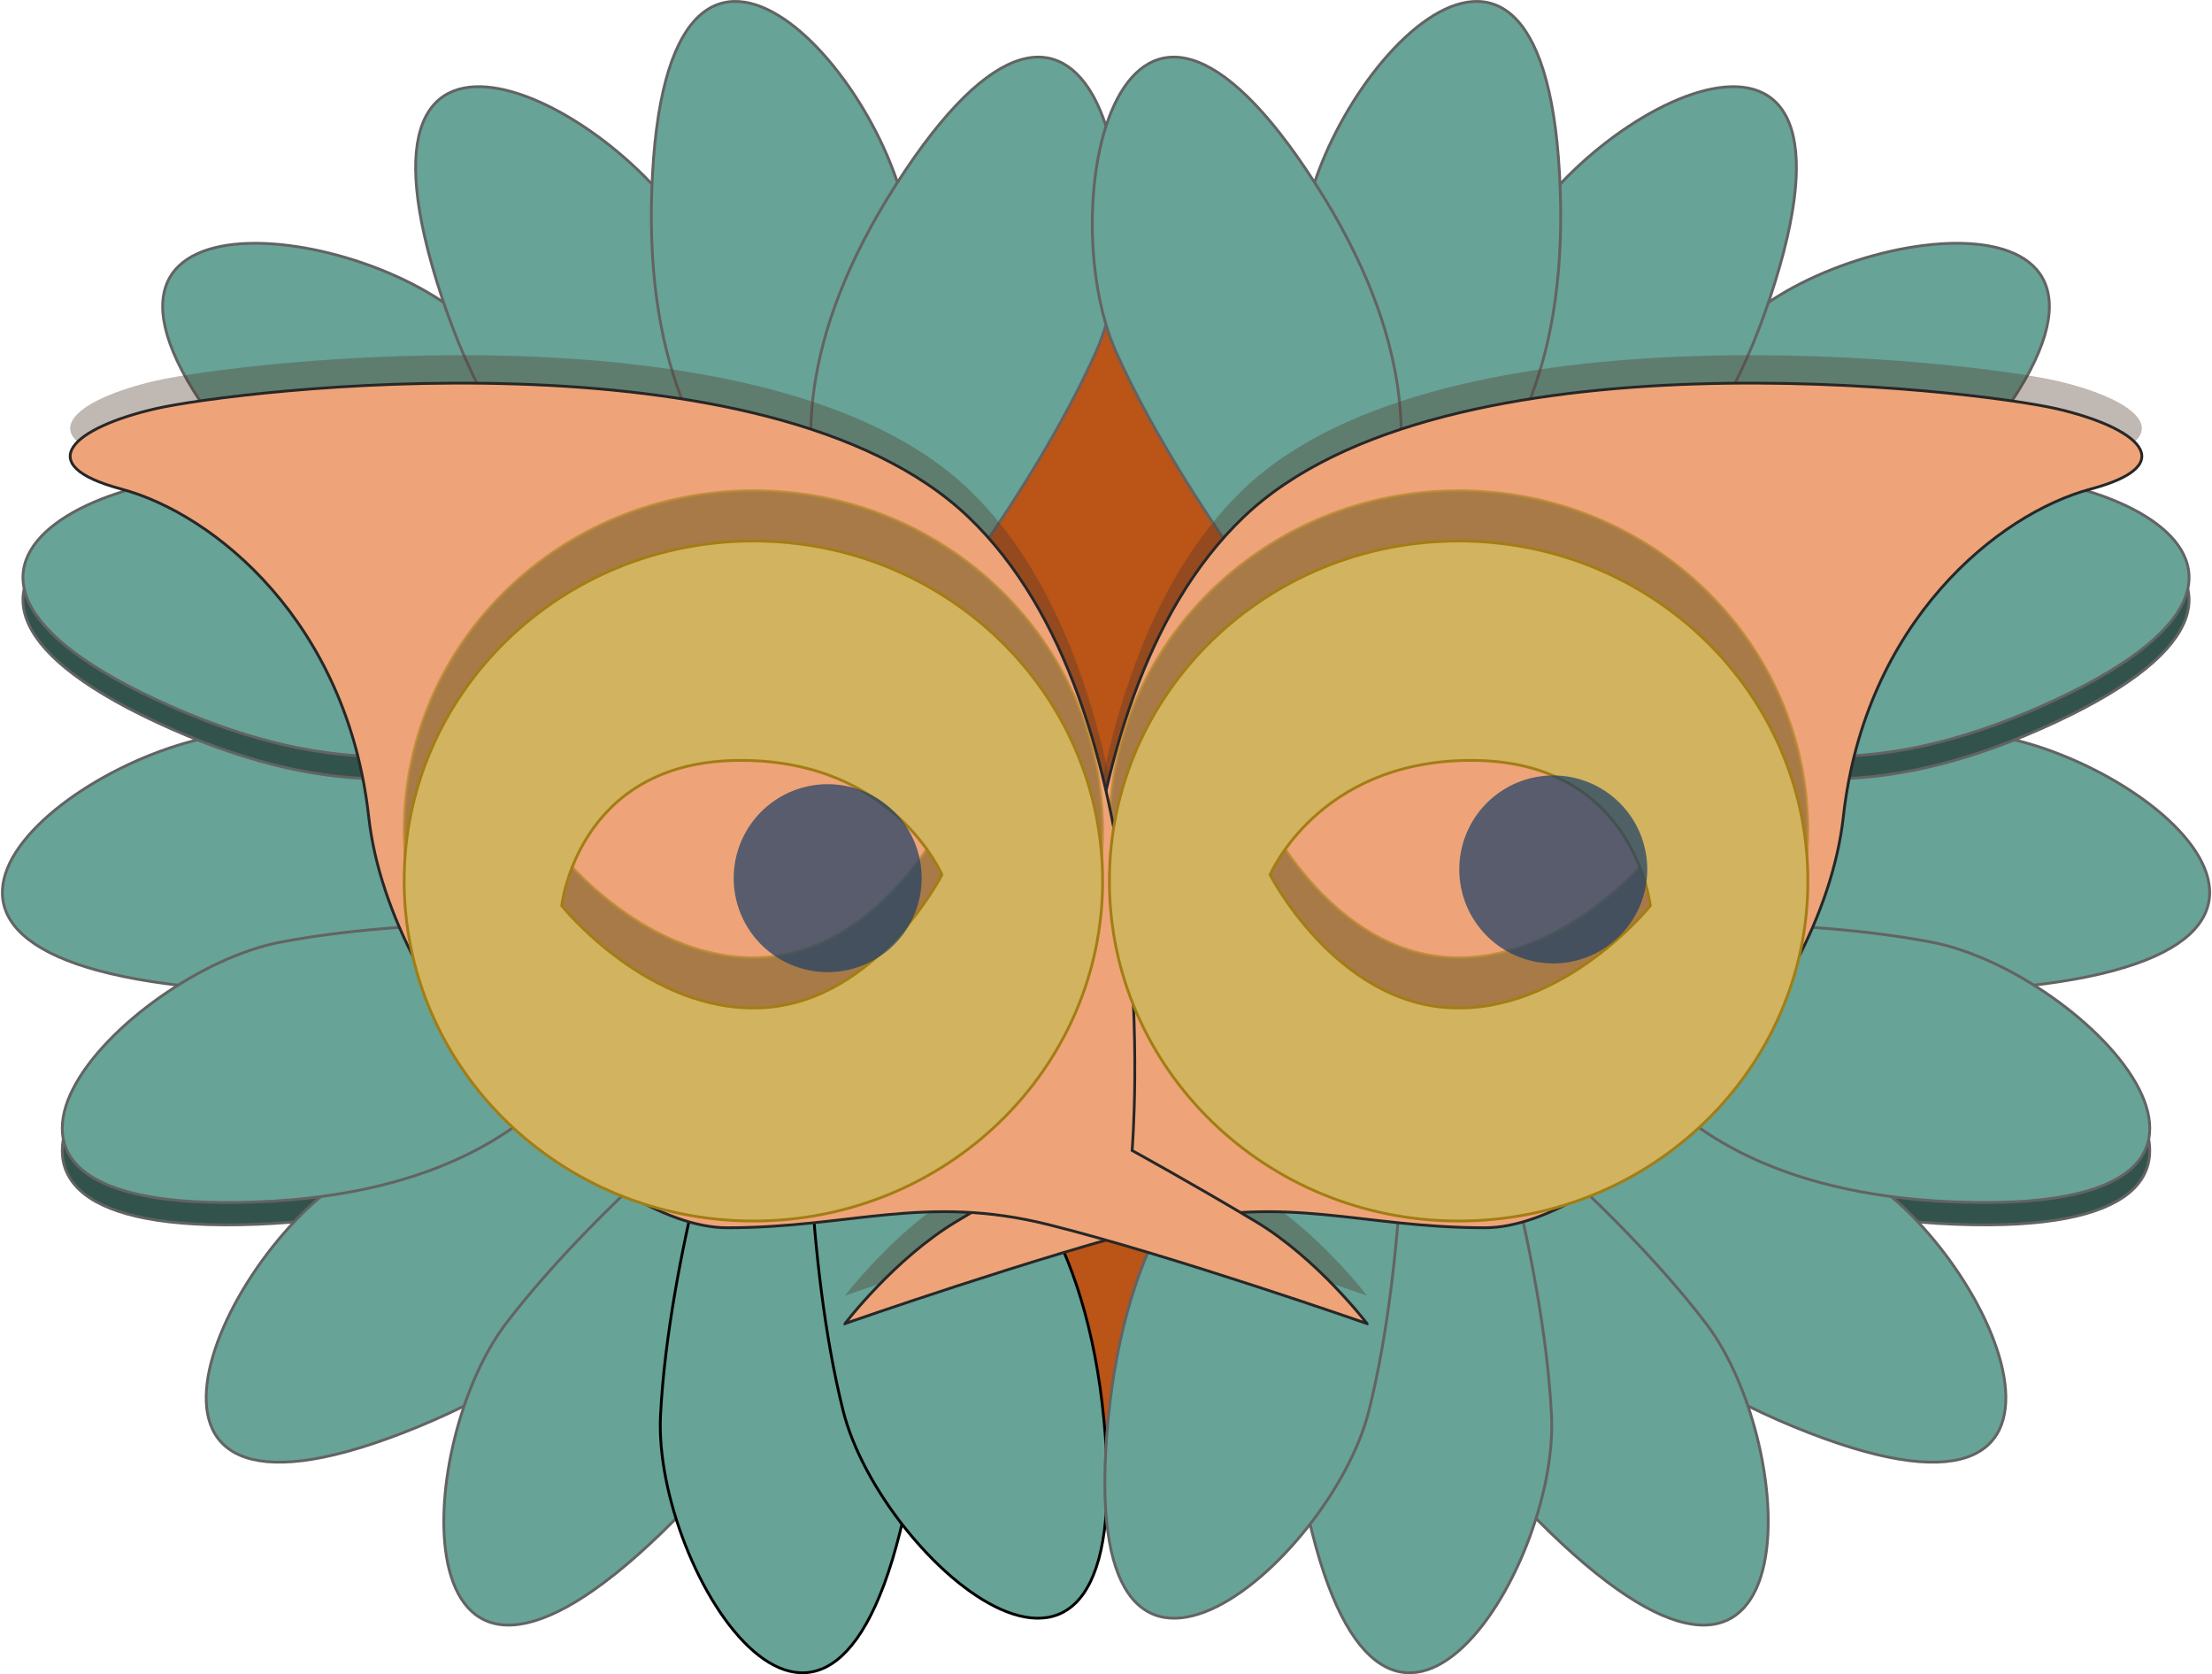
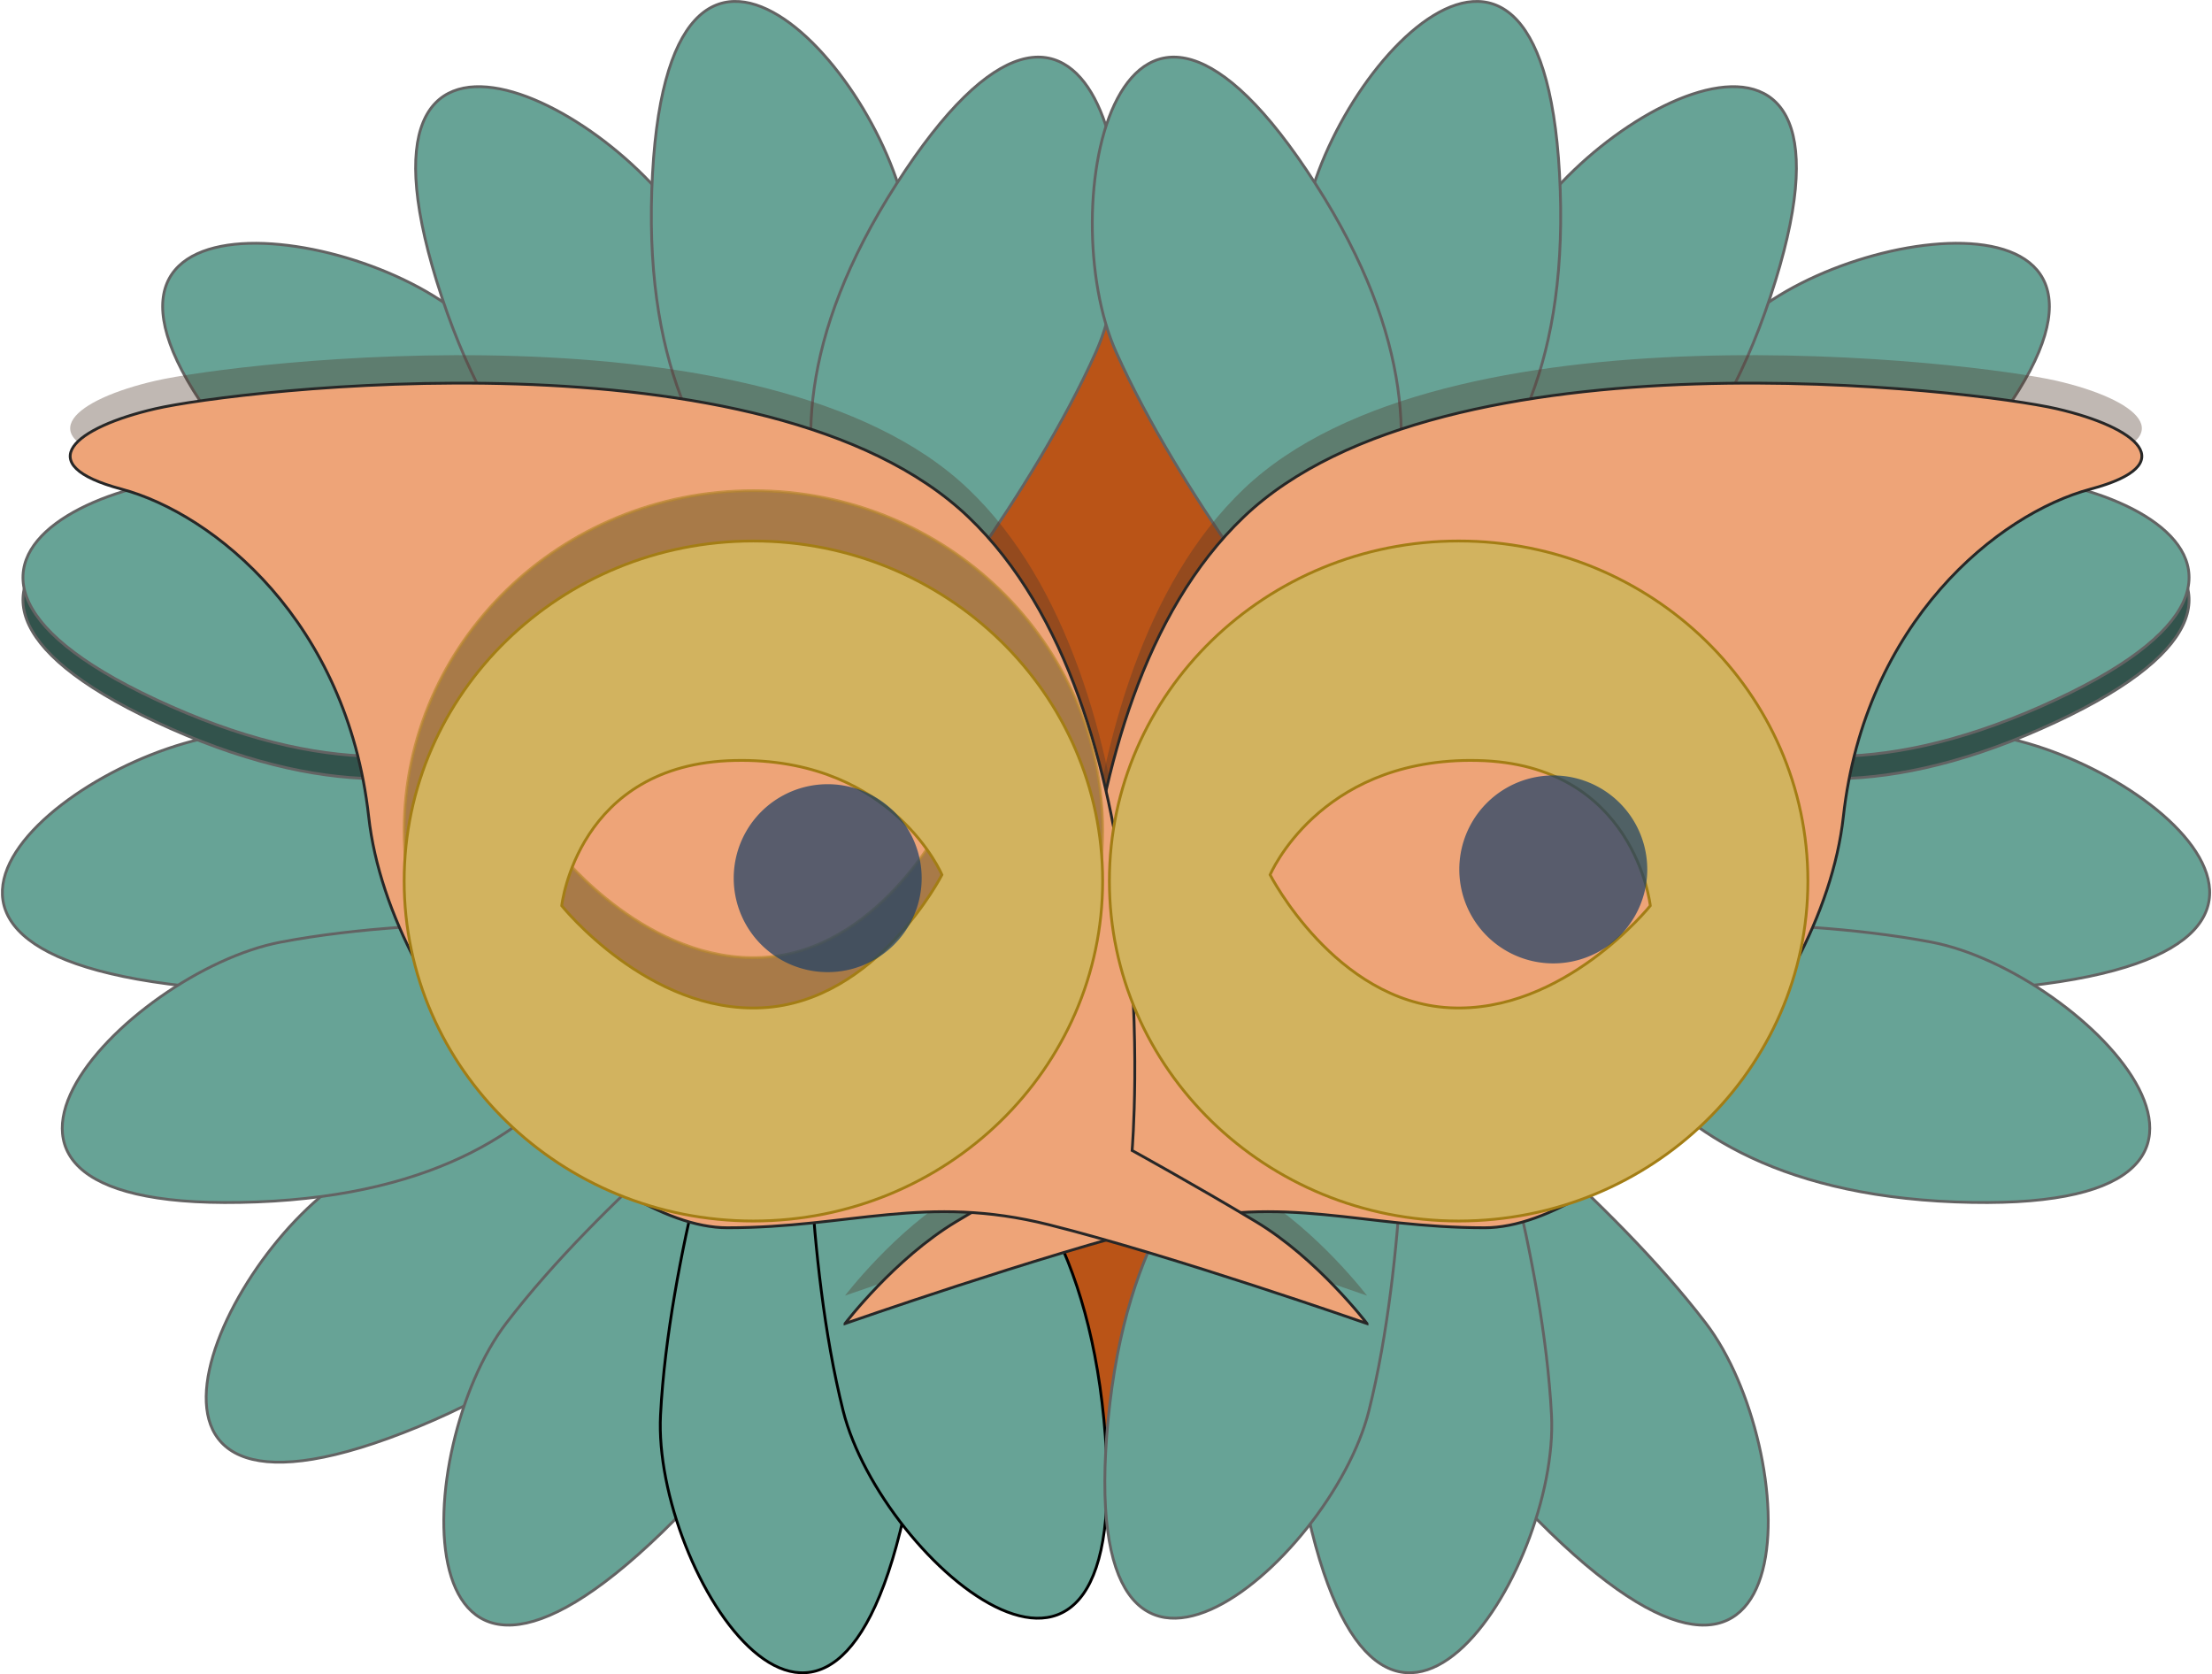
<svg xmlns="http://www.w3.org/2000/svg" xmlns:ns1="http://www.inkscape.org/namespaces/inkscape" xmlns:ns2="http://sodipodi.sourceforge.net/DTD/sodipodi-0.dtd" id="svg2" version="1.1" ns1:version="0.48.2 r9819" width="791.435" height="599.043" ns2:docname="maske-1-b1229.jpg.gif">
  <defs id="defs6">
    <filter ns1:collect="always" id="filter3820" color-interpolation-filters="sRGB">
      <feGaussianBlur ns1:collect="always" stdDeviation="5.788" id="feGaussianBlur3822" />
    </filter>
    <filter ns1:collect="always" id="filter3824" color-interpolation-filters="sRGB">
      <feGaussianBlur ns1:collect="always" stdDeviation="5.788" id="feGaussianBlur3826" />
    </filter>
    <filter ns1:collect="always" id="filter3848" color-interpolation-filters="sRGB">
      <feGaussianBlur ns1:collect="always" stdDeviation="9.204" id="feGaussianBlur3850" />
    </filter>
    <filter ns1:collect="always" id="filter3852" color-interpolation-filters="sRGB">
      <feGaussianBlur ns1:collect="always" stdDeviation="9.204" id="feGaussianBlur3854" />
    </filter>
    <filter ns1:collect="always" id="filter3868" color-interpolation-filters="sRGB">
      <feGaussianBlur ns1:collect="always" stdDeviation="9.84" id="feGaussianBlur3870" />
    </filter>
    <filter ns1:collect="always" id="filter3872" color-interpolation-filters="sRGB">
      <feGaussianBlur ns1:collect="always" stdDeviation="9.84" id="feGaussianBlur3874" />
    </filter>
    <filter ns1:collect="always" id="filter3884" color-interpolation-filters="sRGB">
      <feGaussianBlur ns1:collect="always" stdDeviation="3.215" id="feGaussianBlur3886" />
    </filter>
    <filter ns1:collect="always" id="filter3888" color-interpolation-filters="sRGB">
      <feGaussianBlur ns1:collect="always" stdDeviation="3.215" id="feGaussianBlur3890" />
    </filter>
    <filter ns1:collect="always" id="filter3892" color-interpolation-filters="sRGB">
      <feGaussianBlur ns1:collect="always" stdDeviation="3.215" id="feGaussianBlur3894" />
    </filter>
    <filter ns1:collect="always" id="filter3896" color-interpolation-filters="sRGB">
      <feGaussianBlur ns1:collect="always" stdDeviation="3.215" id="feGaussianBlur3898" />
    </filter>
  </defs>
  <ns2:namedview pagecolor="#ffffff" bordercolor="#666666" borderopacity="1" objecttolerance="10" gridtolerance="10" guidetolerance="10" ns1:pageopacity="0" ns1:pageshadow="2" ns1:window-width="1544" ns1:window-height="851" id="namedview4" showgrid="false" fit-margin-top="0" fit-margin-left="0" fit-margin-right="0" fit-margin-bottom="0" ns1:zoom="0.63942656" ns1:cx="160.25551" ns1:cy="237.8607" ns1:window-x="0" ns1:window-y="0" ns1:window-maximized="0" ns1:current-layer="svg2" />
  <path style="fill:#ba5417;fill-opacity:1;stroke:#000000;stroke-width:1px;stroke-linecap:butt;stroke-linejoin:miter;stroke-opacity:1" d="m 393.163,88.511 -92.27,101.654 75.067,125.112 -78.195,134.496 104.781,86.015 137.623,-154.826 -98.526,-75.067 57.864,-101.654 z" id="path3814" ns1:connector-curvature="0" />
  <path style="fill:#67a396;fill-opacity:1;stroke:#636363;stroke-width:1px;stroke-linecap:butt;stroke-linejoin:miter;stroke-opacity:1" d="m 214.268,275.366 c 0,0 -69.668,-15.482 -126.066,-13.27 -56.398,2.212 -152.607,76.303 -22.117,90.679 130.49,14.376 148.183,-77.409 148.183,-77.409 z" id="path3761" ns1:connector-curvature="0" />
-   <path ns1:connector-curvature="0" id="path3763" d="m 227.03,339.513 c 0,0 -71.194,-4.972 -126.64,5.585 -55.445,10.556 -139.594,98.105 -8.416,92.957 C 223.153,432.908 227.03,339.513 227.03,339.513 z" style="fill:#32534c;fill-opacity:1;stroke:#636363;stroke-width:1px;stroke-linecap:butt;stroke-linejoin:miter;stroke-opacity:1;filter:url(#filter3884)" />
  <path style="fill:#67a396;fill-opacity:1;stroke:#636363;stroke-width:1px;stroke-linecap:butt;stroke-linejoin:miter;stroke-opacity:1" d="m 242.64,371.353 c 0,0 -68.545,19.873 -116.953,48.895 -48.409,29.022 -97.222,140.21 24.143,90.161 121.364,-50.049 92.811,-139.056 92.811,-139.056 z" id="path3765" ns1:connector-curvature="0" />
  <path ns1:connector-curvature="0" id="path3767" d="m 271.785,384.787 c 0,0 -56.365,43.776 -90.64,88.619 -34.274,44.843 -38.589,166.198 55.724,74.878 94.313,-91.32 34.916,-163.497 34.916,-163.497 z" style="fill:#67a396;fill-opacity:1;stroke:#636363;stroke-width:1px;stroke-linecap:butt;stroke-linejoin:miter;stroke-opacity:1" />
  <path style="fill:#67a396;fill-opacity:1;stroke:#000000;stroke-width:1px;stroke-linecap:butt;stroke-linejoin:miter;stroke-opacity:1" d="m 260.941,381.928 c 0,0 -21.714,67.984 -24.608,124.351 -2.894,56.367 62.2,158.878 88.31,30.221 26.109,-128.657 -63.701,-154.572 -63.701,-154.572 z" id="path3769" ns1:connector-curvature="0" />
  <path ns1:connector-curvature="0" id="path3771" d="m 288.824,378.692 c 0,0 -0.875,71.362 12.849,126.11 13.724,54.748 105.961,133.729 93.287,3.063 C 382.287,377.199 288.824,378.692 288.824,378.692 z" style="fill:#67a396;fill-opacity:1;stroke:#000000;stroke-width:1px;stroke-linecap:butt;stroke-linejoin:miter;stroke-opacity:1" />
  <path ns1:connector-curvature="0" id="path3773" d="m 225.804,231.751 c 0,0 -61.727,-35.82 -116.155,-50.763 C 55.221,166.045 -58.885,207.582 61.152,260.737 181.189,313.891 225.804,231.751 225.804,231.751 z" style="fill:#32534c;fill-opacity:1;stroke:#636363;stroke-width:1px;stroke-linecap:butt;stroke-linejoin:miter;stroke-opacity:1;filter:url(#filter3888)" />
  <path style="fill:#67a396;fill-opacity:1;stroke:#636363;stroke-width:1px;stroke-linecap:butt;stroke-linejoin:miter;stroke-opacity:1" d="m 249.052,209.772 c 0,0 -40.241,-58.941 -82.9,-95.898 C 123.492,76.918 2.629,65.178 88,164.907 173.371,264.637 249.052,209.772 249.052,209.772 z" id="path3775" ns1:connector-curvature="0" />
  <path ns1:connector-curvature="0" id="path3777" d="m 290.148,208.702 c 0,0 -14.947,-69.785 -40.452,-120.135 -25.504,-50.35 -132.939,-106.949 -91.65,17.668 41.289,124.617 132.102,102.467 132.102,102.467 z" style="fill:#67a396;fill-opacity:1;stroke:#636363;stroke-width:1px;stroke-linecap:butt;stroke-linejoin:miter;stroke-opacity:1" />
  <path style="fill:#67a396;fill-opacity:1;stroke:#636363;stroke-width:1px;stroke-linecap:butt;stroke-linejoin:miter;stroke-opacity:1" d="m 321.535,210.077 c 0,0 10.199,-70.635 3.753,-126.707 -6.446,-56.072 -87.562,-146.437 -92.086,-15.236 -4.523,131.201 88.333,141.943 88.333,141.943 z" id="path3779" ns1:connector-curvature="0" />
  <path ns1:connector-curvature="0" id="path3781" d="m 324.202,233.069 c 0,0 44.82,-55.539 67.893,-107.049 C 415.167,74.511 391.528,-44.598 320.68,65.923 249.831,176.443 324.202,233.069 324.202,233.069 z" style="fill:#67a396;fill-opacity:1;stroke:#636363;stroke-width:1px;stroke-linecap:butt;stroke-linejoin:miter;stroke-opacity:1" />
  <path ns1:connector-curvature="0" id="path3786" d="m 577.181,275.366 c 0,0 69.668,-15.482 126.066,-13.27 56.398,2.212 152.607,76.303 22.117,90.679 C 594.874,367.151 577.181,275.366 577.181,275.366 z" style="fill:#67a396;fill-opacity:1;stroke:#636363;stroke-width:1px;stroke-linecap:butt;stroke-linejoin:miter;stroke-opacity:1" />
-   <path style="fill:#32534c;fill-opacity:1;stroke:#636363;stroke-width:1px;stroke-linecap:butt;stroke-linejoin:miter;stroke-opacity:1;filter:url(#filter3892)" d="m 564.419,339.513 c 0,0 71.194,-4.972 126.64,5.585 55.445,10.556 139.594,98.105 8.416,92.957 -131.178,-5.147 -135.055,-98.542 -135.055,-98.542 z" id="path3788" ns1:connector-curvature="0" />
-   <path ns1:connector-curvature="0" id="path3790" d="m 548.809,371.353 c 0,0 68.545,19.873 116.953,48.895 48.409,29.022 97.222,140.21 -24.143,90.161 C 520.255,460.36 548.809,371.353 548.809,371.353 z" style="fill:#67a396;fill-opacity:1;stroke:#636363;stroke-width:1px;stroke-linecap:butt;stroke-linejoin:miter;stroke-opacity:1" />
  <path style="fill:#67a396;fill-opacity:1;stroke:#636363;stroke-width:1px;stroke-linecap:butt;stroke-linejoin:miter;stroke-opacity:1" d="m 519.665,384.787 c 0,0 56.365,43.776 90.64,88.619 34.274,44.843 38.589,166.198 -55.724,74.878 -94.313,-91.32 -34.916,-163.497 -34.916,-163.497 z" id="path3792" ns1:connector-curvature="0" />
  <path ns1:connector-curvature="0" id="path3794" d="m 530.508,381.928 c 0,0 21.714,67.984 24.608,124.351 2.894,56.367 -62.2,158.878 -88.31,30.221 -26.109,-128.657 63.701,-154.572 63.701,-154.572 z" style="fill:#67a396;fill-opacity:1;stroke:#636363;stroke-width:1px;stroke-linecap:butt;stroke-linejoin:miter;stroke-opacity:1" />
  <path style="fill:#67a396;fill-opacity:1;stroke:#636363;stroke-width:1px;stroke-linecap:butt;stroke-linejoin:miter;stroke-opacity:1" d="m 502.625,378.692 c 0,0 0.875,71.362 -12.849,126.11 -13.724,54.748 -105.961,133.729 -93.287,3.063 12.673,-130.666 106.136,-129.173 106.136,-129.173 z" id="path3796" ns1:connector-curvature="0" />
  <path style="fill:#32534c;fill-opacity:1;stroke:#636363;stroke-width:1px;stroke-linecap:butt;stroke-linejoin:miter;stroke-opacity:1;filter:url(#filter3896)" d="m 565.646,231.751 c 0,0 61.727,-35.82 116.155,-50.763 54.427,-14.943 168.534,26.595 48.497,79.749 -120.037,53.154 -164.652,-28.986 -164.652,-28.986 z" id="path3798" ns1:connector-curvature="0" />
  <path ns1:connector-curvature="0" id="path3800" d="m 542.398,209.772 c 0,0 40.241,-58.941 82.9,-95.898 42.66,-36.957 163.522,-48.697 78.151,51.032 -85.371,99.73 -161.051,44.865 -161.051,44.865 z" style="fill:#67a396;fill-opacity:1;stroke:#636363;stroke-width:1px;stroke-linecap:butt;stroke-linejoin:miter;stroke-opacity:1" />
  <path style="fill:#67a396;fill-opacity:1;stroke:#636363;stroke-width:1px;stroke-linecap:butt;stroke-linejoin:miter;stroke-opacity:1" d="m 501.301,208.702 c 0,0 14.947,-69.785 40.452,-120.135 25.504,-50.35 132.939,-106.949 91.65,17.668 -41.289,124.617 -132.102,102.467 -132.102,102.467 z" id="path3802" ns1:connector-curvature="0" />
  <path ns1:connector-curvature="0" id="path3804" d="m 469.914,210.077 c 0,0 -10.199,-70.635 -3.753,-126.707 6.446,-56.072 87.562,-146.437 92.086,-15.236 4.523,131.201 -88.333,141.943 -88.333,141.943 z" style="fill:#67a396;fill-opacity:1;stroke:#636363;stroke-width:1px;stroke-linecap:butt;stroke-linejoin:miter;stroke-opacity:1" />
  <path style="fill:#67a396;fill-opacity:1;stroke:#636363;stroke-width:1px;stroke-linecap:butt;stroke-linejoin:miter;stroke-opacity:1" d="m 467.248,233.069 c 0,0 -44.82,-55.539 -67.893,-107.049 -23.073,-51.51 0.566,-170.618 71.415,-60.098 70.849,110.52 -3.522,167.147 -3.522,167.147 z" id="path3806" ns1:connector-curvature="0" />
  <path ns1:connector-curvature="0" id="path3808" d="m 302.344,463.571 c 0,0 17.694,-23.223 39.81,-36.493 22.117,-13.27 44.234,-25.434 44.234,-25.434 0,0 -13.27,-158.136 58.61,-226.698 71.88,-68.562 262.085,-45.34 290.837,-38.705 28.752,6.635 45.34,19.905 12.164,28.752 -33.175,8.847 -80.727,47.551 -88.468,117.22 -7.741,69.668 -84.044,147.077 -128.278,147.077 -44.234,0 -70.774,-12.164 -115.008,-1.106 -44.234,11.058 -113.902,35.387 -113.902,35.387 z" style="opacity:0.597;fill:#50382a;fill-opacity:1;stroke:none;filter:url(#filter3848)" />
  <path d="m 259.874,438.768 a 80.174,59.716 0 1 1 -160.348,0 80.174,59.716 0 1 1 160.348,0 z" ns2:ry="59.715641" ns2:rx="80.173775" ns2:cy="438.76776" ns2:cx="179.69984" id="path3810" style="fill:#1961c8;fill-opacity:1;stroke:#272727;stroke-width:4;stroke-linecap:round;stroke-miterlimit:4;stroke-opacity:1;stroke-dasharray:none;stroke-dashoffset:0" ns2:type="arc" transform="matrix(-1,0,0,1,703.247,-134.65)" />
-   <path id="path3812" d="m 521.903,183.569 c 69.014,0 124.938,54.475 124.938,121.656 0,67.182 -55.924,121.656 -124.938,121.656 -69.014,0 -124.969,-54.475 -124.969,-121.656 0,-67.182 55.955,-121.656 124.969,-121.656 z m 4,78.5 c -54.331,0.218 -71.469,40.938 -71.469,40.938 0,0 23.209,45.351 64.125,47.562 40.916,2.212 71.906,-36.5 71.906,-36.5 0,0 -5.539,-50.863 -61.938,-51.969 -0.881,-0.017 -1.763,-0.035 -2.625,-0.031 z" style="fill:#4a3c15;fill-opacity:1;stroke:#a37d14;stroke-width:1;stroke-linecap:round;stroke-miterlimit:4;stroke-opacity:1;stroke-dasharray:none;stroke-dashoffset:0;filter:url(#filter3824)" ns1:connector-curvature="0" />
  <path style="opacity:0.597;fill:#50382a;fill-opacity:1;stroke:none;filter:url(#filter3852)" d="m 489.106,463.571 c 0,0 -17.694,-23.223 -39.81,-36.493 -22.117,-13.27 -44.234,-25.434 -44.234,-25.434 0,0 13.27,-158.136 -58.61,-226.698 -71.88,-68.562 -262.085,-45.34 -290.837,-38.705 -28.752,6.635 -45.34,19.905 -12.164,28.752 33.175,8.847 80.727,47.551 88.468,117.22 7.741,69.668 84.044,147.077 128.278,147.077 44.234,0 70.774,-12.164 115.008,-1.106 44.234,11.058 113.902,35.387 113.902,35.387 z" id="path3759" ns1:connector-curvature="0" />
  <path ns2:type="arc" style="fill:#1961c8;fill-opacity:1;stroke:#272727;stroke-width:4;stroke-linecap:round;stroke-miterlimit:4;stroke-opacity:1;stroke-dasharray:none;stroke-dashoffset:0" id="path3784" ns2:cx="179.69984" ns2:cy="438.76776" ns2:rx="80.173775" ns2:ry="59.715641" d="m 259.874,438.768 a 80.174,59.716 0 1 1 -160.348,0 80.174,59.716 0 1 1 160.348,0 z" transform="translate(88.202,-134.65)" />
  <path style="fill:#4a3c15;fill-opacity:1;stroke:#a37d14;stroke-width:1;stroke-linecap:round;stroke-miterlimit:4;stroke-opacity:1;stroke-dasharray:none;stroke-dashoffset:0;filter:url(#filter3820)" d="m 269.546,183.569 c -69.014,0 -124.938,54.475 -124.938,121.656 0,67.182 55.924,121.656 124.938,121.656 69.014,0 124.969,-54.475 124.969,-121.656 0,-67.182 -55.955,-121.656 -124.969,-121.656 z m -4,78.5 c 54.331,0.218 71.469,40.938 71.469,40.938 0,0 -23.209,45.351 -64.125,47.562 -40.916,2.212 -71.906,-36.5 -71.906,-36.5 0,0 5.539,-50.863 61.938,-51.969 0.881,-0.017 1.763,-0.035 2.625,-0.031 z" id="path3757" ns1:connector-curvature="0" />
  <path style="fill:#67a396;fill-opacity:1;stroke:#636363;stroke-width:1px;stroke-linecap:butt;stroke-linejoin:miter;stroke-opacity:1" d="m 227.03,331.513 c 0,0 -71.194,-4.972 -126.64,5.585 -55.445,10.556 -139.594,98.105 -8.416,92.957 C 223.153,424.908 227.03,331.513 227.03,331.513 z" id="path3876" ns1:connector-curvature="0" />
  <path style="fill:#67a396;fill-opacity:1;stroke:#636363;stroke-width:1px;stroke-linecap:butt;stroke-linejoin:miter;stroke-opacity:1" d="m 225.804,223.751 c 0,0 -61.727,-35.82 -116.155,-50.763 C 55.221,158.045 -58.885,199.582 61.152,252.737 181.189,305.891 225.804,223.751 225.804,223.751 z" id="path3878" ns1:connector-curvature="0" />
  <path ns1:connector-curvature="0" id="path3880" d="m 564.419,331.513 c 0,0 71.194,-4.972 126.64,5.585 55.445,10.556 139.594,98.105 8.416,92.957 -131.178,-5.147 -135.055,-98.542 -135.055,-98.542 z" style="fill:#67a396;fill-opacity:1;stroke:#636363;stroke-width:1px;stroke-linecap:butt;stroke-linejoin:miter;stroke-opacity:1" />
  <path ns1:connector-curvature="0" id="path3882" d="m 565.646,223.751 c 0,0 61.727,-35.82 116.155,-50.763 54.427,-14.943 168.534,26.595 48.497,79.749 -120.037,53.154 -164.652,-28.986 -164.652,-28.986 z" style="fill:#67a396;fill-opacity:1;stroke:#636363;stroke-width:1px;stroke-linecap:butt;stroke-linejoin:miter;stroke-opacity:1" />
  <path style="fill:#eea478;fill-opacity:1;stroke:#272727;stroke-width:1;stroke-linecap:butt;stroke-linejoin:miter;stroke-miterlimit:4;stroke-opacity:1;stroke-dasharray:none" d="m 302.344,473.571 c 0,0 17.694,-23.223 39.81,-36.493 22.117,-13.27 44.234,-25.434 44.234,-25.434 0,0 -13.27,-158.136 58.61,-226.698 71.88,-68.562 262.085,-45.34 290.837,-38.705 28.752,6.635 45.34,19.905 12.164,28.752 -33.175,8.847 -80.727,47.551 -88.468,117.22 -7.741,69.668 -84.044,147.077 -128.278,147.077 -44.234,0 -70.774,-12.164 -115.008,-1.106 -44.234,11.058 -113.902,35.387 -113.902,35.387 z" id="path3828" ns1:connector-curvature="0" />
-   <path ns1:connector-curvature="0" style="opacity:0.717;fill:#66521d;fill-opacity:1;stroke:#a37d14;stroke-width:1;stroke-linecap:round;stroke-miterlimit:4;stroke-opacity:1;stroke-dasharray:none;stroke-dashoffset:0;filter:url(#filter3868)" d="m 521.903,175.569 c 69.014,0 124.938,54.475 124.938,121.656 0,67.182 -55.924,121.656 -124.938,121.656 -69.014,0 -124.969,-54.475 -124.969,-121.656 0,-67.182 55.955,-121.656 124.969,-121.656 z m 4,78.5 c -54.331,0.218 -71.469,40.938 -71.469,40.938 0,0 23.209,45.351 64.125,47.562 40.916,2.212 71.906,-36.5 71.906,-36.5 0,0 -5.539,-50.863 -61.938,-51.969 -0.881,-0.017 -1.763,-0.035 -2.625,-0.031 z" id="path3816" />
  <path ns1:connector-curvature="0" id="path3830" d="m 489.106,473.571 c 0,0 -17.694,-23.223 -39.81,-36.493 -22.117,-13.27 -44.234,-25.434 -44.234,-25.434 0,0 13.27,-158.136 -58.61,-226.698 -71.88,-68.562 -262.085,-45.34 -290.837,-38.705 -28.752,6.635 -45.34,19.905 -12.164,28.752 33.175,8.847 80.727,47.551 88.468,117.22 7.741,69.668 84.044,147.077 128.278,147.077 44.234,0 70.774,-12.164 115.008,-1.106 44.234,11.058 113.902,35.387 113.902,35.387 z" style="fill:#eea478;fill-opacity:1;stroke:#272727;stroke-width:1;stroke-linecap:butt;stroke-linejoin:miter;stroke-miterlimit:4;stroke-opacity:1;stroke-dasharray:none" />
  <path id="path3818" d="m 269.546,175.569 c -69.014,0 -124.938,54.475 -124.938,121.656 0,67.182 55.924,121.656 124.938,121.656 69.014,0 124.969,-54.475 124.969,-121.656 0,-67.182 -55.955,-121.656 -124.969,-121.656 z m -4,78.5 c 54.331,0.218 71.469,40.938 71.469,40.938 0,0 -23.209,45.351 -64.125,47.562 -40.916,2.212 -71.906,-36.5 -71.906,-36.5 0,0 5.539,-50.863 61.938,-51.969 0.881,-0.017 1.763,-0.035 2.625,-0.031 z" style="opacity:0.717;fill:#66521d;fill-opacity:1;stroke:#a37d14;stroke-width:1;stroke-linecap:round;stroke-miterlimit:4;stroke-opacity:1;stroke-dasharray:none;stroke-dashoffset:0;filter:url(#filter3872)" ns1:connector-curvature="0" />
  <path id="path3856" d="m 521.903,193.569 c 69.014,0 124.938,54.475 124.938,121.656 0,67.182 -55.924,121.656 -124.938,121.656 -69.014,0 -124.969,-54.475 -124.969,-121.656 0,-67.182 55.955,-121.656 124.969,-121.656 z m 4,78.5 c -54.331,0.218 -71.469,40.938 -71.469,40.938 0,0 23.209,45.351 64.125,47.562 40.916,2.212 71.906,-36.5 71.906,-36.5 0,0 -5.539,-50.863 -61.938,-51.969 -0.881,-0.017 -1.763,-0.035 -2.625,-0.031 z" style="fill:#d2b35f;fill-opacity:1;stroke:#a37d14;stroke-width:1;stroke-linecap:round;stroke-miterlimit:4;stroke-opacity:1;stroke-dasharray:none;stroke-dashoffset:0" ns1:connector-curvature="0" />
  <path ns1:connector-curvature="0" style="fill:#d2b35f;fill-opacity:1;stroke:#a37d14;stroke-width:1;stroke-linecap:round;stroke-miterlimit:4;stroke-opacity:1;stroke-dasharray:none;stroke-dashoffset:0" d="m 269.546,193.569 c -69.014,0 -124.938,54.475 -124.938,121.656 0,67.182 55.924,121.656 124.938,121.656 69.014,0 124.969,-54.475 124.969,-121.656 0,-67.182 -55.955,-121.656 -124.969,-121.656 z m -4,78.5 c 54.331,0.218 71.469,40.938 71.469,40.938 0,0 -23.209,45.351 -64.125,47.562 -40.916,2.212 -71.906,-36.5 -71.906,-36.5 0,0 5.539,-50.863 61.938,-51.969 0.881,-0.017 1.763,-0.035 2.625,-0.031 z" id="path3858" />
  <path ns2:type="arc" style="opacity:0.717;fill:#1e4067;fill-opacity:1;stroke:none" id="path3900" ns2:cx="-412.08798" ns2:cy="508.57346" ns2:rx="33.623878" ns2:ry="33.623878" d="m -378.464,508.573 a 33.624,33.624 0 1 1 -67.248,0 33.624,33.624 0 1 1 67.248,0 z" transform="translate(708.229,-194.364)" />
  <path transform="translate(967.837,-197.492)" d="m -378.464,508.573 a 33.624,33.624 0 1 1 -67.248,0 33.624,33.624 0 1 1 67.248,0 z" ns2:ry="33.623878" ns2:rx="33.623878" ns2:cy="508.57346" ns2:cx="-412.08798" id="path3902" style="opacity:0.717;fill:#1e4067;fill-opacity:1;stroke:none" ns2:type="arc" />
</svg>